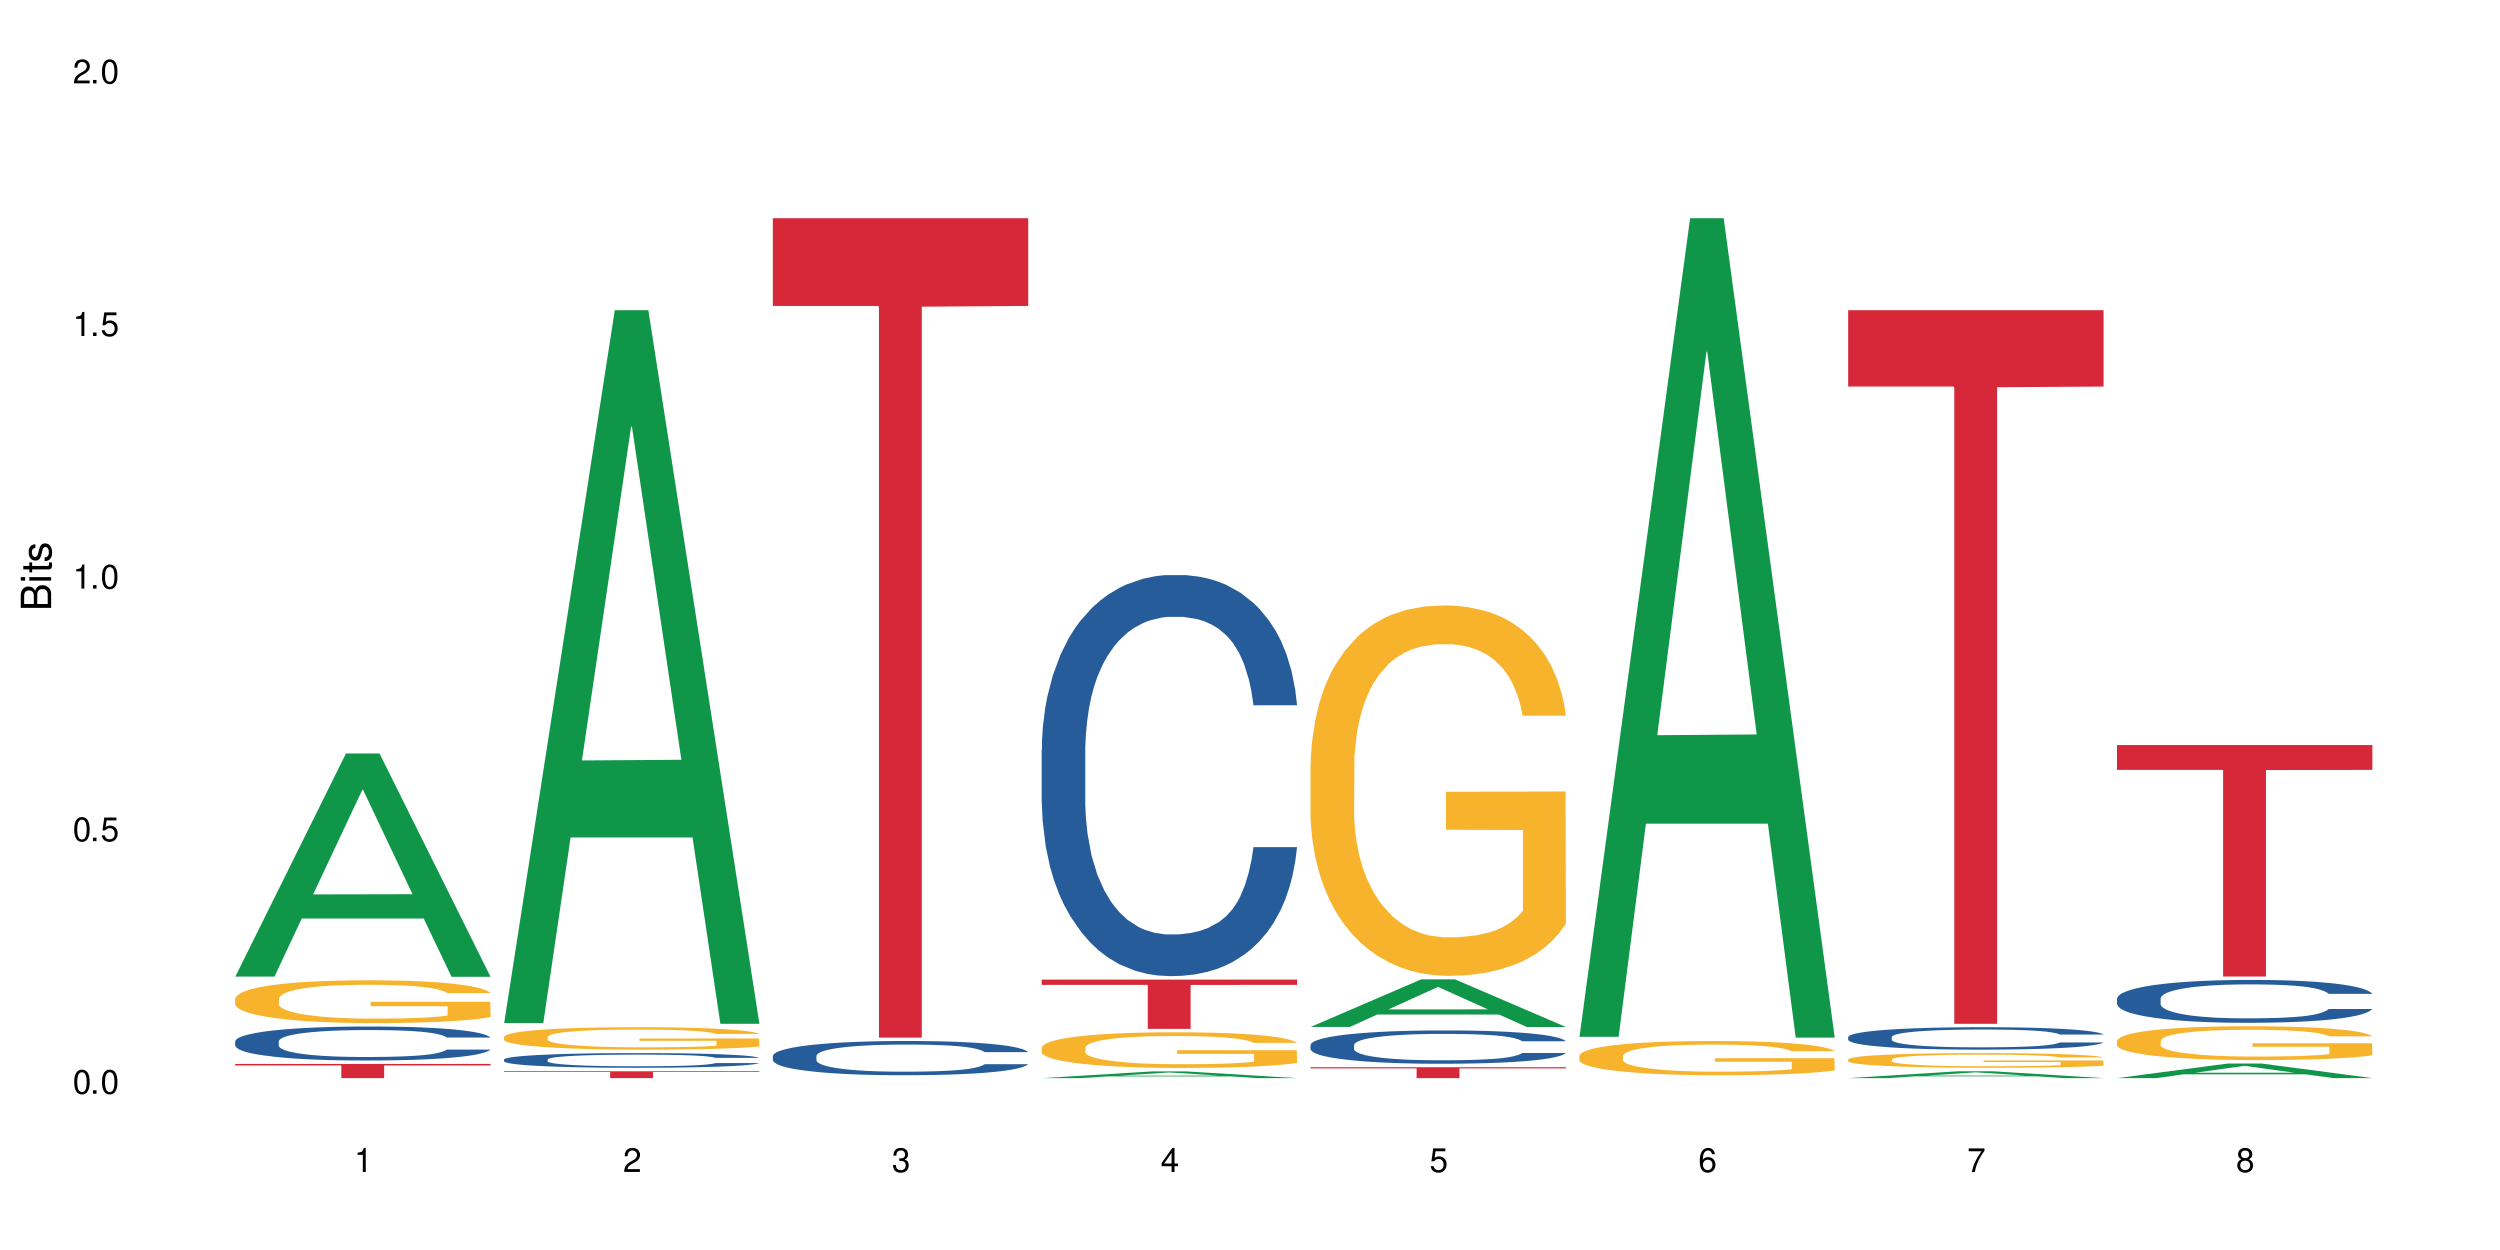
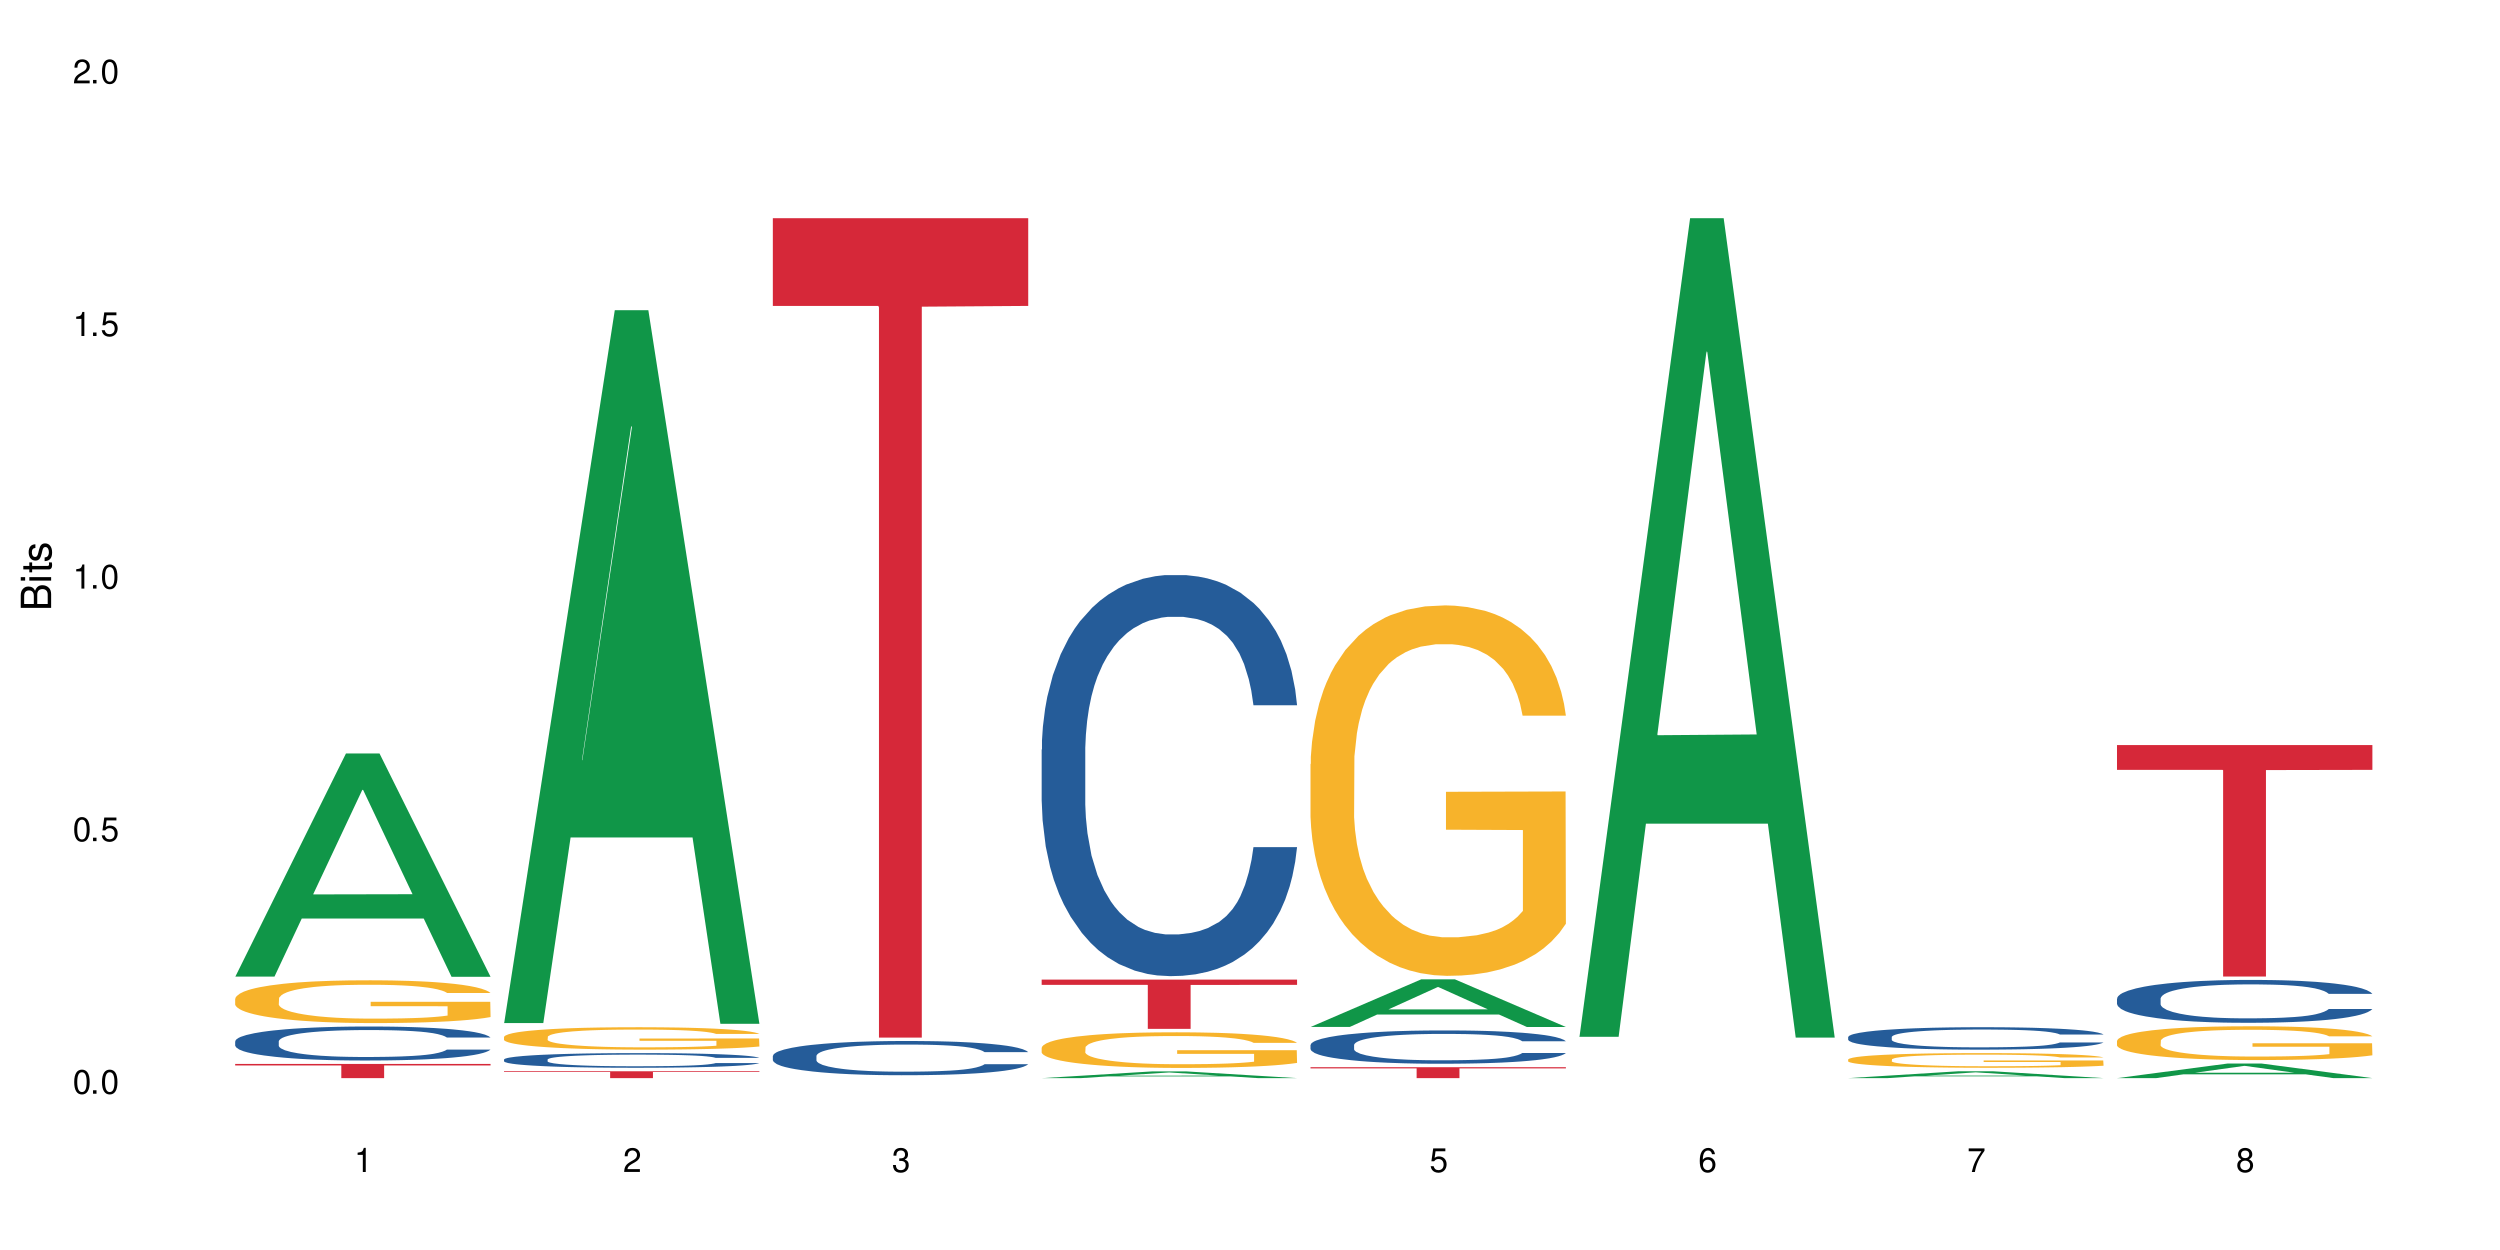
<svg xmlns="http://www.w3.org/2000/svg" xmlns:xlink="http://www.w3.org/1999/xlink" width="720" height="360" viewBox="0 0 720 360">
  <defs>
    <g>
      <g id="glyph-0-0">
</g>
      <g id="glyph-0-1">
        <path d="M 2.641 -6.938 C 2 -6.938 1.422 -6.656 1.078 -6.172 C 0.641 -5.562 0.406 -4.641 0.406 -3.359 C 0.406 -1.016 1.188 0.219 2.641 0.219 C 4.078 0.219 4.859 -1.016 4.859 -3.297 C 4.859 -4.641 4.656 -5.547 4.203 -6.172 C 3.844 -6.656 3.281 -6.938 2.641 -6.938 Z M 2.641 -6.188 C 3.547 -6.188 4 -5.25 4 -3.375 C 4 -1.406 3.562 -0.484 2.625 -0.484 C 1.734 -0.484 1.281 -1.438 1.281 -3.344 C 1.281 -5.25 1.734 -6.188 2.641 -6.188 Z M 2.641 -6.188 " />
      </g>
      <g id="glyph-0-2">
        <path d="M 1.828 -1 L 0.828 -1 L 0.828 0 L 1.828 0 Z M 1.828 -1 " />
      </g>
      <g id="glyph-0-3">
        <path d="M 4.562 -6.797 L 1.062 -6.797 L 0.547 -3.094 L 1.328 -3.094 C 1.719 -3.562 2.047 -3.734 2.578 -3.734 C 3.484 -3.734 4.062 -3.109 4.062 -2.094 C 4.062 -1.125 3.484 -0.531 2.578 -0.531 C 1.828 -0.531 1.375 -0.906 1.188 -1.672 L 0.328 -1.672 C 0.453 -1.109 0.547 -0.844 0.75 -0.594 C 1.125 -0.078 1.828 0.219 2.594 0.219 C 3.969 0.219 4.922 -0.781 4.922 -2.219 C 4.922 -3.562 4.031 -4.484 2.719 -4.484 C 2.25 -4.484 1.859 -4.359 1.469 -4.062 L 1.734 -5.969 L 4.562 -5.969 Z M 4.562 -6.797 " />
      </g>
      <g id="glyph-0-4">
        <path d="M 2.484 -4.938 L 2.484 0 L 3.328 0 L 3.328 -6.938 L 2.766 -6.938 C 2.469 -5.875 2.281 -5.734 0.984 -5.562 L 0.984 -4.938 Z M 2.484 -4.938 " />
      </g>
      <g id="glyph-0-5">
        <path d="M 4.859 -0.828 L 1.281 -0.828 C 1.359 -1.406 1.672 -1.781 2.5 -2.281 L 3.469 -2.828 C 4.406 -3.344 4.906 -4.062 4.906 -4.906 C 4.906 -5.484 4.672 -6.031 4.266 -6.406 C 3.859 -6.766 3.375 -6.938 2.719 -6.938 C 1.859 -6.938 1.219 -6.625 0.844 -6.031 C 0.609 -5.672 0.5 -5.234 0.484 -4.531 L 1.328 -4.531 C 1.359 -5.016 1.406 -5.281 1.531 -5.516 C 1.75 -5.938 2.188 -6.203 2.703 -6.203 C 3.469 -6.203 4.031 -5.641 4.031 -4.891 C 4.031 -4.344 3.719 -3.859 3.125 -3.516 L 2.234 -3 C 0.812 -2.172 0.406 -1.531 0.328 -0.016 L 4.859 -0.016 Z M 4.859 -0.828 " />
      </g>
      <g id="glyph-0-6">
        <path d="M 2.125 -3.188 L 2.578 -3.188 C 3.5 -3.188 3.984 -2.766 3.984 -1.922 C 3.984 -1.062 3.469 -0.531 2.594 -0.531 C 1.656 -0.531 1.203 -1 1.156 -2.016 L 0.312 -2.016 C 0.344 -1.453 0.438 -1.094 0.609 -0.781 C 0.953 -0.109 1.625 0.219 2.547 0.219 C 3.953 0.219 4.859 -0.625 4.859 -1.938 C 4.859 -2.828 4.516 -3.297 3.703 -3.594 C 4.344 -3.844 4.656 -4.328 4.656 -5.031 C 4.656 -6.219 3.875 -6.938 2.578 -6.938 C 1.203 -6.938 0.484 -6.172 0.453 -4.703 L 1.297 -4.703 C 1.312 -5.125 1.344 -5.359 1.453 -5.578 C 1.641 -5.969 2.062 -6.203 2.594 -6.203 C 3.344 -6.203 3.797 -5.75 3.797 -5 C 3.797 -4.516 3.609 -4.219 3.25 -4.047 C 3.016 -3.953 2.703 -3.922 2.125 -3.906 Z M 2.125 -3.188 " />
      </g>
      <g id="glyph-0-7">
-         <path d="M 3.141 -1.672 L 3.141 0 L 3.984 0 L 3.984 -1.672 L 4.984 -1.672 L 4.984 -2.438 L 3.984 -2.438 L 3.984 -6.938 L 3.359 -6.938 L 0.266 -2.578 L 0.266 -1.672 Z M 3.141 -2.438 L 1 -2.438 L 3.141 -5.5 Z M 3.141 -2.438 " />
-       </g>
+         </g>
      <g id="glyph-0-8">
        <path d="M 4.781 -5.125 C 4.609 -6.266 3.891 -6.938 2.844 -6.938 C 2.094 -6.938 1.422 -6.578 1.031 -5.953 C 0.594 -5.266 0.406 -4.422 0.406 -3.172 C 0.406 -2 0.578 -1.25 0.984 -0.641 C 1.359 -0.078 1.953 0.219 2.703 0.219 C 3.984 0.219 4.922 -0.75 4.922 -2.094 C 4.922 -3.375 4.062 -4.281 2.844 -4.281 C 2.172 -4.281 1.641 -4.031 1.281 -3.516 C 1.281 -5.234 1.828 -6.188 2.797 -6.188 C 3.391 -6.188 3.797 -5.797 3.938 -5.125 Z M 2.734 -3.531 C 3.547 -3.531 4.062 -2.953 4.062 -2.031 C 4.062 -1.156 3.484 -0.531 2.703 -0.531 C 1.922 -0.531 1.328 -1.188 1.328 -2.078 C 1.328 -2.938 1.906 -3.531 2.734 -3.531 Z M 2.734 -3.531 " />
      </g>
      <g id="glyph-0-9">
        <path d="M 4.984 -6.797 L 0.438 -6.797 L 0.438 -5.969 L 4.109 -5.969 C 2.5 -3.656 1.828 -2.234 1.328 0 L 2.219 0 C 2.594 -2.172 3.453 -4.047 4.984 -6.094 Z M 4.984 -6.797 " />
      </g>
      <g id="glyph-0-10">
        <path d="M 3.75 -3.656 C 4.469 -4.094 4.688 -4.438 4.688 -5.078 C 4.688 -6.172 3.844 -6.938 2.641 -6.938 C 1.438 -6.938 0.594 -6.172 0.594 -5.094 C 0.594 -4.438 0.812 -4.094 1.516 -3.656 C 0.734 -3.266 0.359 -2.703 0.359 -1.922 C 0.359 -0.656 1.281 0.219 2.641 0.219 C 3.984 0.219 4.922 -0.656 4.922 -1.922 C 4.922 -2.703 4.531 -3.266 3.75 -3.656 Z M 2.641 -6.188 C 3.359 -6.188 3.812 -5.75 3.812 -5.062 C 3.812 -4.406 3.344 -3.984 2.641 -3.984 C 1.922 -3.984 1.453 -4.406 1.453 -5.078 C 1.453 -5.75 1.922 -6.188 2.641 -6.188 Z M 2.641 -3.266 C 3.484 -3.266 4.062 -2.719 4.062 -1.906 C 4.062 -1.078 3.484 -0.531 2.625 -0.531 C 1.797 -0.531 1.219 -1.094 1.219 -1.906 C 1.219 -2.719 1.781 -3.266 2.641 -3.266 Z M 2.641 -3.266 " />
      </g>
      <g id="glyph-1-0">
</g>
      <g id="glyph-1-1">
        <path d="M 0 -0.953 L 0 -4.891 C 0 -5.719 -0.234 -6.344 -0.734 -6.797 C -1.188 -7.234 -1.812 -7.469 -2.5 -7.469 C -3.547 -7.469 -4.188 -7 -4.625 -5.875 C -4.984 -6.688 -5.625 -7.094 -6.531 -7.094 C -7.172 -7.094 -7.734 -6.859 -8.141 -6.391 C -8.562 -5.922 -8.75 -5.344 -8.75 -4.5 L -8.75 -0.953 Z M -4.984 -2.062 L -7.766 -2.062 L -7.766 -4.219 C -7.766 -4.844 -7.688 -5.203 -7.453 -5.5 C -7.219 -5.812 -6.859 -5.969 -6.375 -5.969 C -5.891 -5.969 -5.531 -5.812 -5.297 -5.5 C -5.062 -5.203 -4.984 -4.844 -4.984 -4.219 Z M -0.984 -2.062 L -4 -2.062 L -4 -4.781 C -4 -5.766 -3.438 -6.359 -2.484 -6.359 C -1.547 -6.359 -0.984 -5.766 -0.984 -4.781 Z M -0.984 -2.062 " />
      </g>
      <g id="glyph-1-2">
        <path d="M -6.281 -1.797 L -6.281 -0.797 L 0 -0.797 L 0 -1.797 Z M -8.75 -1.797 L -8.75 -0.797 L -7.484 -0.797 L -7.484 -1.797 Z M -8.75 -1.797 " />
      </g>
      <g id="glyph-1-3">
        <path d="M -6.281 -3.047 L -6.281 -2.016 L -8.016 -2.016 L -8.016 -1.016 L -6.281 -1.016 L -6.281 -0.172 L -5.469 -0.172 L -5.469 -1.016 L -0.719 -1.016 C -0.078 -1.016 0.281 -1.453 0.281 -2.234 C 0.281 -2.5 0.25 -2.719 0.188 -3.047 L -0.641 -3.047 C -0.609 -2.906 -0.594 -2.766 -0.594 -2.562 C -0.594 -2.141 -0.719 -2.016 -1.156 -2.016 L -5.469 -2.016 L -5.469 -3.047 Z M -6.281 -3.047 " />
      </g>
      <g id="glyph-1-4">
        <path d="M -4.531 -5.25 C -5.766 -5.25 -6.469 -4.422 -6.469 -2.969 C -6.469 -1.516 -5.719 -0.562 -4.547 -0.562 C -3.562 -0.562 -3.094 -1.062 -2.734 -2.562 L -2.516 -3.484 C -2.344 -4.188 -2.094 -4.469 -1.641 -4.469 C -1.047 -4.469 -0.641 -3.875 -0.641 -3 C -0.641 -2.453 -0.797 -2 -1.062 -1.75 C -1.25 -1.594 -1.422 -1.531 -1.875 -1.469 L -1.875 -0.406 C -0.422 -0.453 0.281 -1.266 0.281 -2.922 C 0.281 -4.5 -0.5 -5.516 -1.719 -5.516 C -2.656 -5.516 -3.172 -4.984 -3.469 -3.734 L -3.703 -2.766 C -3.891 -1.953 -4.156 -1.609 -4.594 -1.609 C -5.188 -1.609 -5.547 -2.125 -5.547 -2.938 C -5.547 -3.75 -5.203 -4.172 -4.531 -4.203 Z M -4.531 -5.25 " />
      </g>
    </g>
  </defs>
  <rect x="-72" y="-36" width="864" height="432" fill="rgb(100%, 100%, 100%)" fill-opacity="1" />
  <path fill-rule="nonzero" fill="rgb(6.275%, 58.824%, 28.235%)" fill-opacity="1" d="M 67.73 281.27 L 67.809 281.207 L 99.637 217 L 109.301 217 L 141.281 281.328 L 130.047 281.328 L 122.031 264.535 L 86.906 264.535 L 79.047 281.27 L 67.73 281.27 L 90.285 257.59 L 118.809 257.531 L 104.586 227.512 L 104.43 227.449 L 104.27 227.633 L 90.207 257.531 L 90.285 257.59 Z M 67.73 281.27 " />
  <path fill-rule="nonzero" fill="rgb(14.51%, 36.078%, 60%)" fill-opacity="1" d="M 67.73 299.898 L 67.82 299.891 L 67.82 299.676 L 68.09 299.336 L 68.719 298.906 L 69.344 298.609 L 70.961 298.082 L 73.203 297.574 L 75.535 297.18 L 77.238 296.949 L 78.766 296.77 L 82.262 296.438 L 84.504 296.266 L 86.926 296.117 L 89.887 295.965 L 92.039 295.875 L 96.883 295.73 L 100.469 295.668 L 103.25 295.641 L 109.262 295.641 L 112.848 295.676 L 115.449 295.723 L 118.32 295.793 L 120.742 295.875 L 124.957 296.07 L 128.727 296.32 L 130.43 296.465 L 133.121 296.742 L 135.184 297.012 L 136.617 297.242 L 138.234 297.574 L 139.668 297.977 L 140.746 298.434 L 141.281 298.816 L 128.727 298.816 L 128.098 298.461 L 127.379 298.184 L 126.035 297.816 L 124.688 297.555 L 122.805 297.297 L 121.102 297.125 L 118.77 296.957 L 116.707 296.848 L 114.555 296.77 L 112.488 296.715 L 108.543 296.66 L 103.969 296.66 L 102.266 296.68 L 98.766 296.75 L 96.883 296.812 L 94.191 296.938 L 92.309 297.055 L 90.066 297.234 L 88.539 297.387 L 86.656 297.617 L 85.312 297.824 L 83.785 298.121 L 82.891 298.344 L 82.082 298.594 L 81.363 298.887 L 80.828 299.203 L 80.469 299.531 L 80.289 299.855 L 80.289 301.242 L 80.469 301.562 L 80.918 301.938 L 82.082 302.484 L 83.785 302.961 L 85.762 303.336 L 87.645 303.602 L 88.719 303.727 L 90.156 303.871 L 92.398 304.051 L 95.629 304.23 L 97.512 304.301 L 100.383 304.371 L 103.34 304.41 L 107.289 304.41 L 110.785 304.371 L 113.117 304.328 L 115.539 304.258 L 118.859 304.105 L 120.922 303.961 L 122.715 303.789 L 124.062 303.621 L 124.957 303.477 L 126.305 303.199 L 127.379 302.895 L 128.188 302.582 L 128.727 302.277 L 141.281 302.277 L 140.746 302.637 L 139.938 302.984 L 139.129 303.246 L 137.875 303.559 L 136.441 303.836 L 134.375 304.148 L 132.672 304.355 L 130.43 304.578 L 128.367 304.75 L 126.125 304.898 L 122.805 305.078 L 120.652 305.168 L 118.32 305.25 L 115.539 305.32 L 112.043 305.383 L 108.273 305.418 L 104.777 305.43 L 101.008 305.41 L 98.227 305.375 L 94.551 305.293 L 89.977 305.133 L 86.656 304.965 L 84.055 304.793 L 81.812 304.613 L 79.301 304.371 L 76.074 303.98 L 74.098 303.676 L 72.754 303.426 L 71.23 303.074 L 70.152 302.762 L 68.898 302.262 L 68 301.625 L 67.73 301.133 Z M 67.73 299.898 " />
  <path fill-rule="nonzero" fill="rgb(96.863%, 70.196%, 16.863%)" fill-opacity="1" d="M 67.73 287.602 L 67.82 287.59 L 67.82 287.363 L 68.18 286.859 L 69.078 286.16 L 70.242 285.586 L 71.5 285.137 L 72.305 284.898 L 73.652 284.562 L 74.816 284.316 L 77.777 283.809 L 81.543 283.336 L 83.609 283.133 L 85.941 282.941 L 89.258 282.727 L 90.785 282.648 L 95.449 282.469 L 100.738 282.355 L 106.57 282.324 L 109.262 282.336 L 112.938 282.379 L 117.961 282.504 L 120.832 282.617 L 123.074 282.727 L 125.406 282.875 L 128.277 283.102 L 130.969 283.371 L 133.121 283.641 L 135.273 283.977 L 137.066 284.336 L 138.594 284.73 L 139.938 285.203 L 140.746 285.598 L 141.281 285.992 L 128.816 285.992 L 128.098 285.598 L 127.289 285.293 L 125.945 284.922 L 124.598 284.652 L 123.254 284.438 L 120.742 284.145 L 118.59 283.965 L 115.898 283.809 L 113.297 283.707 L 110.336 283.641 L 108.543 283.617 L 103.789 283.617 L 99.484 283.695 L 96.973 283.785 L 95.18 283.875 L 92.668 284.047 L 91.141 284.18 L 90.246 284.27 L 87.555 284.617 L 85.762 284.934 L 84.773 285.148 L 83.52 285.484 L 82.621 285.789 L 81.633 286.238 L 81.098 286.578 L 80.379 287.344 L 80.289 289.367 L 80.559 289.797 L 81.098 290.258 L 81.812 290.664 L 82.891 291.09 L 83.965 291.418 L 85.852 291.855 L 87.465 292.148 L 88.719 292.34 L 91.141 292.645 L 92.129 292.746 L 94.461 292.945 L 96.883 293.105 L 99.844 293.238 L 102.086 293.309 L 105.672 293.363 L 110.246 293.363 L 115.629 293.297 L 119.039 293.207 L 121.371 293.117 L 122.895 293.039 L 124.777 292.914 L 126.125 292.801 L 127.379 292.676 L 128.906 292.484 L 128.906 289.797 L 106.75 289.785 L 106.75 288.523 L 141.195 288.512 L 141.281 292.914 L 139.398 293.219 L 137.066 293.512 L 134.824 293.734 L 132.492 293.926 L 129.176 294.141 L 126.484 294.273 L 122.355 294.434 L 118.59 294.535 L 114.645 294.602 L 111.145 294.637 L 107.02 294.648 L 103.34 294.625 L 99.395 294.559 L 96.254 294.465 L 93.383 294.355 L 90.516 294.207 L 86.926 293.973 L 84.594 293.781 L 82.172 293.543 L 79.75 293.262 L 77.598 292.957 L 76.164 292.723 L 74.727 292.453 L 73.203 292.113 L 71.766 291.73 L 70.691 291.383 L 69.703 290.988 L 68.988 290.617 L 68.27 290.109 L 67.91 289.707 L 67.73 289.355 Z M 67.73 287.602 " />
  <path fill-rule="nonzero" fill="rgb(83.922%, 15.686%, 22.353%)" fill-opacity="1" d="M 67.73 306.422 L 141.281 306.422 L 141.281 306.859 L 110.629 306.863 L 110.629 310.5 L 98.297 310.5 L 98.297 306.867 L 98.117 306.859 L 67.73 306.859 Z M 67.73 306.422 " />
-   <path fill-rule="nonzero" fill="rgb(6.275%, 58.824%, 28.235%)" fill-opacity="1" d="M 145.156 294.652 L 145.234 294.461 L 177.059 89.332 L 186.723 89.332 L 218.707 294.848 L 207.469 294.848 L 199.453 241.199 L 164.328 241.199 L 156.469 294.652 L 145.156 294.652 L 167.707 219.008 L 196.23 218.816 L 182.008 122.91 L 181.852 122.715 L 181.695 123.293 L 167.629 218.816 L 167.707 219.008 Z M 145.156 294.652 " />
+   <path fill-rule="nonzero" fill="rgb(6.275%, 58.824%, 28.235%)" fill-opacity="1" d="M 145.156 294.652 L 145.234 294.461 L 177.059 89.332 L 186.723 89.332 L 218.707 294.848 L 207.469 294.848 L 199.453 241.199 L 164.328 241.199 L 156.469 294.652 L 145.156 294.652 L 167.707 219.008 L 182.008 122.91 L 181.852 122.715 L 181.695 123.293 L 167.629 218.816 L 167.707 219.008 Z M 145.156 294.652 " />
  <path fill-rule="nonzero" fill="rgb(14.51%, 36.078%, 60%)" fill-opacity="1" d="M 145.156 305.133 L 145.242 305.129 L 145.242 305.035 L 145.512 304.891 L 146.141 304.703 L 146.77 304.578 L 148.383 304.352 L 150.625 304.129 L 152.957 303.961 L 154.664 303.859 L 156.188 303.781 L 159.684 303.641 L 161.93 303.566 L 164.352 303.5 L 167.309 303.434 L 169.461 303.395 L 174.305 303.336 L 177.895 303.309 L 180.676 303.297 L 186.684 303.297 L 190.273 303.312 L 192.875 303.332 L 195.742 303.359 L 198.164 303.395 L 202.383 303.48 L 206.148 303.59 L 207.852 303.652 L 210.543 303.77 L 212.605 303.887 L 214.043 303.988 L 215.656 304.129 L 217.094 304.305 L 218.168 304.5 L 218.707 304.668 L 206.148 304.668 L 205.52 304.512 L 204.805 304.391 L 203.457 304.234 L 202.113 304.121 L 200.23 304.012 L 198.523 303.938 L 196.191 303.863 L 194.129 303.816 L 191.977 303.781 L 189.914 303.758 L 185.969 303.734 L 181.391 303.734 L 179.688 303.742 L 176.191 303.773 L 174.305 303.801 L 171.613 303.855 L 169.73 303.906 L 167.488 303.984 L 165.965 304.047 L 164.082 304.148 L 162.734 304.238 L 161.211 304.363 L 160.312 304.461 L 159.508 304.57 L 158.789 304.695 L 158.25 304.832 L 157.891 304.977 L 157.711 305.113 L 157.711 305.711 L 157.891 305.852 L 158.34 306.016 L 159.508 306.25 L 161.211 306.453 L 163.184 306.617 L 165.066 306.73 L 166.145 306.785 L 167.578 306.848 L 169.82 306.926 L 173.051 307.004 L 174.934 307.031 L 177.805 307.062 L 180.766 307.078 L 184.711 307.078 L 188.211 307.062 L 190.543 307.043 L 192.965 307.016 L 196.281 306.949 L 198.344 306.887 L 200.141 306.812 L 201.484 306.738 L 202.383 306.68 L 203.727 306.559 L 204.805 306.426 L 205.609 306.293 L 206.148 306.16 L 218.707 306.16 L 218.168 306.316 L 217.359 306.465 L 216.555 306.578 L 215.297 306.711 L 213.863 306.832 L 211.801 306.969 L 210.094 307.055 L 207.852 307.152 L 205.789 307.227 L 203.547 307.293 L 200.23 307.367 L 198.074 307.406 L 195.742 307.441 L 192.965 307.473 L 189.465 307.5 L 185.699 307.516 L 182.199 307.52 L 178.434 307.512 L 175.652 307.496 L 171.973 307.461 L 167.398 307.391 L 164.082 307.32 L 161.48 307.246 L 159.238 307.168 L 156.727 307.062 L 153.496 306.895 L 151.523 306.762 L 150.176 306.656 L 148.652 306.504 L 147.574 306.367 L 146.32 306.152 L 145.422 305.879 L 145.156 305.668 Z M 145.156 305.133 " />
  <path fill-rule="nonzero" fill="rgb(96.863%, 70.196%, 16.863%)" fill-opacity="1" d="M 145.156 298.609 L 145.242 298.602 L 145.242 298.484 L 145.602 298.219 L 146.5 297.852 L 147.664 297.551 L 148.922 297.316 L 149.73 297.191 L 151.074 297.016 L 152.242 296.883 L 155.199 296.621 L 158.969 296.371 L 161.031 296.266 L 163.363 296.164 L 166.684 296.055 L 168.207 296.012 L 172.871 295.918 L 178.164 295.859 L 183.992 295.84 L 186.684 295.848 L 190.363 295.871 L 195.387 295.934 L 198.254 295.992 L 200.496 296.055 L 202.828 296.129 L 205.699 296.246 L 208.391 296.391 L 210.543 296.531 L 212.695 296.707 L 214.492 296.898 L 216.016 297.102 L 217.359 297.352 L 218.168 297.559 L 218.707 297.766 L 206.238 297.766 L 205.52 297.559 L 204.715 297.398 L 203.367 297.203 L 202.023 297.062 L 200.676 296.949 L 198.164 296.797 L 196.012 296.703 L 193.32 296.621 L 190.723 296.566 L 187.762 296.531 L 185.969 296.52 L 181.211 296.52 L 176.906 296.559 L 174.395 296.605 L 172.602 296.656 L 170.09 296.742 L 168.566 296.812 L 167.668 296.859 L 164.977 297.043 L 163.184 297.211 L 162.195 297.32 L 160.941 297.5 L 160.043 297.656 L 159.059 297.895 L 158.52 298.07 L 157.801 298.473 L 157.711 299.535 L 157.98 299.758 L 158.52 300 L 159.238 300.211 L 160.312 300.438 L 161.391 300.609 L 163.273 300.836 L 164.887 300.992 L 166.145 301.09 L 168.566 301.25 L 169.551 301.305 L 171.883 301.41 L 174.305 301.492 L 177.266 301.562 L 179.508 301.598 L 183.098 301.629 L 187.672 301.629 L 193.055 301.594 L 196.461 301.547 L 198.793 301.5 L 200.32 301.457 L 202.203 301.391 L 203.547 301.332 L 204.805 301.27 L 206.328 301.168 L 206.328 299.758 L 184.172 299.754 L 184.172 299.09 L 218.617 299.086 L 218.707 301.391 L 216.824 301.551 L 214.492 301.703 L 212.25 301.824 L 209.918 301.922 L 206.598 302.035 L 203.906 302.105 L 199.781 302.188 L 196.012 302.242 L 192.066 302.277 L 188.566 302.297 L 184.441 302.301 L 180.766 302.289 L 176.816 302.254 L 173.68 302.207 L 170.809 302.148 L 167.938 302.07 L 164.352 301.945 L 162.016 301.848 L 159.594 301.723 L 157.172 301.574 L 155.02 301.414 L 153.586 301.293 L 152.152 301.152 L 150.625 300.973 L 149.191 300.773 L 148.113 300.59 L 147.129 300.383 L 146.41 300.188 L 145.691 299.922 L 145.332 299.711 L 145.156 299.527 Z M 145.156 298.609 " />
  <path fill-rule="nonzero" fill="rgb(83.922%, 15.686%, 22.353%)" fill-opacity="1" d="M 145.156 308.516 L 218.707 308.516 L 218.707 308.727 L 188.051 308.73 L 188.051 310.5 L 175.719 310.5 L 175.719 308.73 L 175.539 308.727 L 145.156 308.727 Z M 145.156 308.516 " />
  <path fill-rule="nonzero" fill="rgb(14.51%, 36.078%, 60%)" fill-opacity="1" d="M 222.578 304.102 L 222.668 304.094 L 222.668 303.875 L 222.938 303.535 L 223.562 303.102 L 224.191 302.805 L 225.809 302.273 L 228.051 301.762 L 230.383 301.363 L 232.086 301.129 L 233.609 300.949 L 237.109 300.617 L 239.352 300.445 L 241.773 300.293 L 244.734 300.141 L 246.887 300.047 L 251.73 299.906 L 255.316 299.84 L 258.098 299.816 L 264.109 299.816 L 267.695 299.852 L 270.297 299.895 L 273.168 299.969 L 275.59 300.047 L 279.805 300.246 L 283.57 300.5 L 285.277 300.645 L 287.969 300.922 L 290.031 301.191 L 291.465 301.426 L 293.082 301.762 L 294.516 302.164 L 295.59 302.625 L 296.129 303.012 L 283.57 303.012 L 282.945 302.652 L 282.227 302.371 L 280.883 302.004 L 279.535 301.742 L 277.652 301.48 L 275.949 301.309 L 273.617 301.137 L 271.551 301.031 L 269.398 300.949 L 267.336 300.895 L 263.391 300.84 L 258.816 300.84 L 257.109 300.859 L 253.613 300.93 L 251.73 300.996 L 249.039 301.121 L 247.156 301.238 L 244.914 301.418 L 243.387 301.57 L 241.504 301.805 L 240.16 302.012 L 238.633 302.309 L 237.738 302.535 L 236.93 302.785 L 236.211 303.082 L 235.672 303.398 L 235.316 303.73 L 235.137 304.055 L 235.137 305.453 L 235.316 305.777 L 235.762 306.156 L 236.93 306.703 L 238.633 307.18 L 240.605 307.559 L 242.492 307.828 L 243.566 307.957 L 245.004 308.102 L 247.246 308.281 L 250.473 308.461 L 252.355 308.531 L 255.227 308.605 L 258.188 308.641 L 262.133 308.641 L 265.633 308.605 L 267.965 308.559 L 270.387 308.488 L 273.707 308.336 L 275.77 308.191 L 277.562 308.02 L 278.906 307.848 L 279.805 307.703 L 281.148 307.426 L 282.227 307.117 L 283.035 306.805 L 283.57 306.496 L 296.129 306.496 L 295.59 306.855 L 294.785 307.207 L 293.977 307.469 L 292.723 307.785 L 291.285 308.062 L 289.223 308.379 L 287.52 308.586 L 285.277 308.812 L 283.215 308.984 L 280.973 309.137 L 277.652 309.316 L 275.5 309.406 L 273.168 309.488 L 270.387 309.559 L 266.887 309.621 L 263.121 309.66 L 259.621 309.668 L 255.855 309.648 L 253.074 309.613 L 249.398 309.531 L 244.824 309.371 L 241.504 309.199 L 238.902 309.027 L 236.66 308.848 L 234.148 308.605 L 230.918 308.207 L 228.945 307.902 L 227.602 307.648 L 226.074 307.297 L 225 306.984 L 223.742 306.48 L 222.848 305.84 L 222.578 305.344 Z M 222.578 304.102 " />
  <path fill-rule="nonzero" fill="rgb(83.922%, 15.686%, 22.353%)" fill-opacity="1" d="M 222.578 62.844 L 296.129 62.844 L 296.129 88.102 L 265.477 88.324 L 265.477 298.82 L 253.141 298.82 L 253.141 88.547 L 252.965 88.102 L 222.578 88.102 Z M 222.578 62.844 " />
  <path fill-rule="nonzero" fill="rgb(6.275%, 58.824%, 28.235%)" fill-opacity="1" d="M 300 310.5 L 300.078 310.5 L 331.906 308.559 L 341.57 308.559 L 373.555 310.5 L 362.316 310.5 L 354.301 309.996 L 319.176 309.996 L 311.316 310.5 L 300 310.5 L 322.555 309.785 L 351.078 309.781 L 336.855 308.875 L 336.699 308.875 L 336.543 308.879 L 322.477 309.781 L 322.555 309.785 Z M 300 310.5 " />
  <path fill-rule="nonzero" fill="rgb(14.51%, 36.078%, 60%)" fill-opacity="1" d="M 300 215.883 L 300.09 215.777 L 300.09 213.242 L 300.359 209.23 L 300.988 204.164 L 301.617 200.68 L 303.23 194.449 L 305.473 188.434 L 307.805 183.789 L 309.508 181.043 L 311.035 178.93 L 314.531 175.023 L 316.773 173.02 L 319.195 171.223 L 322.156 169.43 L 324.309 168.371 L 329.152 166.684 L 332.742 165.945 L 335.52 165.629 L 341.531 165.629 L 345.117 166.051 L 347.719 166.578 L 350.59 167.422 L 353.012 168.371 L 357.227 170.695 L 360.996 173.652 L 362.699 175.34 L 365.391 178.613 L 367.453 181.781 L 368.891 184.527 L 370.504 188.434 L 371.938 193.184 L 373.016 198.57 L 373.555 203.109 L 360.996 203.109 L 360.367 198.887 L 359.648 195.613 L 358.305 191.285 L 356.961 188.223 L 355.074 185.16 L 353.371 183.152 L 351.039 181.148 L 348.977 179.879 L 346.824 178.93 L 344.762 178.297 L 340.812 177.664 L 336.238 177.664 L 334.535 177.875 L 331.035 178.719 L 329.152 179.457 L 326.461 180.938 L 324.578 182.309 L 322.336 184.422 L 320.812 186.215 L 318.926 188.961 L 317.582 191.391 L 316.059 194.875 L 315.16 197.512 L 314.352 200.469 L 313.637 203.953 L 313.098 207.648 L 312.738 211.555 L 312.559 215.355 L 312.559 231.719 L 312.738 235.52 L 313.188 239.957 L 314.352 246.395 L 316.059 251.992 L 318.031 256.426 L 319.914 259.594 L 320.992 261.07 L 322.426 262.762 L 324.668 264.871 L 327.898 266.984 L 329.781 267.828 L 332.652 268.672 L 335.609 269.098 L 339.559 269.098 L 343.055 268.672 L 345.387 268.145 L 347.809 267.301 L 351.129 265.508 L 353.191 263.816 L 354.984 261.812 L 356.332 259.805 L 357.227 258.117 L 358.574 254.844 L 359.648 251.254 L 360.457 247.559 L 360.996 243.969 L 373.555 243.969 L 373.016 248.191 L 372.207 252.309 L 371.402 255.371 L 370.145 259.066 L 368.711 262.34 L 366.645 266.035 L 364.941 268.461 L 362.699 271.102 L 360.637 273.109 L 358.395 274.902 L 355.074 277.016 L 352.922 278.07 L 350.59 279.02 L 347.809 279.863 L 344.312 280.605 L 340.543 281.027 L 337.047 281.133 L 333.277 280.922 L 330.5 280.5 L 326.82 279.547 L 322.246 277.648 L 318.926 275.641 L 316.324 273.637 L 314.082 271.523 L 311.57 268.672 L 308.344 264.027 L 306.371 260.438 L 305.023 257.48 L 303.5 253.363 L 302.422 249.668 L 301.168 243.758 L 300.27 236.262 L 300 230.453 Z M 300 215.883 " />
  <path fill-rule="nonzero" fill="rgb(96.863%, 70.196%, 16.863%)" fill-opacity="1" d="M 300 301.695 L 300.09 301.688 L 300.09 301.5 L 300.449 301.078 L 301.348 300.496 L 302.512 300.02 L 303.77 299.645 L 304.574 299.449 L 305.922 299.168 L 307.086 298.961 L 310.047 298.539 L 313.816 298.145 L 315.879 297.977 L 318.211 297.816 L 321.527 297.637 L 323.055 297.574 L 327.719 297.422 L 333.012 297.328 L 338.84 297.301 L 341.531 297.309 L 345.207 297.348 L 350.23 297.449 L 353.102 297.543 L 355.344 297.637 L 357.676 297.762 L 360.547 297.949 L 363.238 298.172 L 365.391 298.398 L 367.543 298.68 L 369.336 298.98 L 370.863 299.309 L 372.207 299.699 L 373.016 300.027 L 373.555 300.355 L 361.086 300.355 L 360.367 300.027 L 359.559 299.777 L 358.215 299.465 L 356.871 299.242 L 355.523 299.062 L 353.012 298.82 L 350.859 298.668 L 348.168 298.539 L 345.566 298.453 L 342.609 298.398 L 340.812 298.379 L 336.059 298.379 L 331.754 298.445 L 329.242 298.52 L 327.449 298.594 L 324.938 298.734 L 323.414 298.848 L 322.516 298.922 L 319.824 299.215 L 318.031 299.477 L 317.043 299.652 L 315.789 299.934 L 314.891 300.188 L 313.902 300.562 L 313.367 300.844 L 312.648 301.48 L 312.559 303.168 L 312.828 303.523 L 313.367 303.91 L 314.082 304.246 L 315.16 304.602 L 316.234 304.875 L 318.121 305.238 L 319.734 305.484 L 320.992 305.645 L 323.414 305.895 L 324.398 305.98 L 326.73 306.148 L 329.152 306.281 L 332.113 306.395 L 334.355 306.449 L 337.941 306.496 L 342.52 306.496 L 347.898 306.441 L 351.309 306.363 L 353.641 306.289 L 355.164 306.223 L 357.047 306.121 L 358.395 306.027 L 359.648 305.926 L 361.176 305.766 L 361.176 303.523 L 339.02 303.516 L 339.02 302.465 L 373.465 302.457 L 373.555 306.121 L 371.668 306.375 L 369.336 306.617 L 367.094 306.805 L 364.762 306.965 L 361.445 307.145 L 358.754 307.254 L 354.629 307.387 L 350.859 307.473 L 346.914 307.527 L 343.414 307.555 L 339.289 307.566 L 335.609 307.547 L 331.664 307.488 L 328.523 307.414 L 325.656 307.32 L 322.785 307.199 L 319.195 307.004 L 316.863 306.844 L 314.441 306.645 L 312.02 306.41 L 309.867 306.16 L 308.434 305.961 L 306.996 305.738 L 305.473 305.457 L 304.039 305.137 L 302.961 304.848 L 301.973 304.52 L 301.258 304.211 L 300.539 303.789 L 300.18 303.449 L 300 303.16 Z M 300 301.695 " />
  <path fill-rule="nonzero" fill="rgb(83.922%, 15.686%, 22.353%)" fill-opacity="1" d="M 300 282.125 L 373.555 282.125 L 373.555 283.645 L 342.898 283.656 L 342.898 296.305 L 330.566 296.305 L 330.566 283.672 L 330.387 283.645 L 300 283.645 Z M 300 282.125 " />
  <path fill-rule="nonzero" fill="rgb(6.275%, 58.824%, 28.235%)" fill-opacity="1" d="M 377.426 295.762 L 377.504 295.75 L 409.328 282.043 L 418.992 282.043 L 450.977 295.773 L 439.738 295.773 L 431.723 292.191 L 396.598 292.191 L 388.738 295.762 L 377.426 295.762 L 399.977 290.707 L 428.504 290.695 L 414.277 284.285 L 414.121 284.273 L 413.965 284.312 L 399.898 290.695 L 399.977 290.707 Z M 377.426 295.762 " />
  <path fill-rule="nonzero" fill="rgb(14.51%, 36.078%, 60%)" fill-opacity="1" d="M 377.426 300.941 L 377.516 300.934 L 377.516 300.723 L 377.781 300.391 L 378.41 299.969 L 379.039 299.68 L 380.652 299.164 L 382.895 298.664 L 385.227 298.277 L 386.934 298.051 L 388.457 297.875 L 391.957 297.551 L 394.199 297.383 L 396.621 297.234 L 399.578 297.086 L 401.734 296.996 L 406.574 296.855 L 410.164 296.797 L 412.945 296.77 L 418.953 296.77 L 422.543 296.805 L 425.145 296.848 L 428.016 296.918 L 430.438 296.996 L 434.652 297.191 L 438.418 297.434 L 440.125 297.574 L 442.812 297.848 L 444.879 298.109 L 446.312 298.34 L 447.926 298.664 L 449.363 299.059 L 450.438 299.504 L 450.977 299.883 L 438.418 299.883 L 437.789 299.531 L 437.074 299.258 L 435.727 298.898 L 434.383 298.645 L 432.5 298.391 L 430.793 298.223 L 428.461 298.059 L 426.398 297.953 L 424.246 297.875 L 422.184 297.82 L 418.238 297.77 L 413.664 297.77 L 411.957 297.785 L 408.461 297.855 L 406.574 297.918 L 403.887 298.039 L 402 298.152 L 399.758 298.328 L 398.234 298.477 L 396.352 298.707 L 395.004 298.906 L 393.48 299.199 L 392.582 299.418 L 391.777 299.66 L 391.059 299.953 L 390.52 300.258 L 390.16 300.582 L 389.98 300.898 L 389.98 302.258 L 390.16 302.574 L 390.609 302.941 L 391.777 303.477 L 393.48 303.941 L 395.453 304.309 L 397.336 304.57 L 398.414 304.695 L 399.848 304.836 L 402.09 305.008 L 405.32 305.184 L 407.203 305.254 L 410.074 305.324 L 413.035 305.359 L 416.98 305.359 L 420.48 305.324 L 422.812 305.281 L 425.234 305.211 L 428.551 305.062 L 430.613 304.922 L 432.41 304.754 L 433.754 304.59 L 434.652 304.449 L 435.996 304.176 L 437.074 303.879 L 437.879 303.57 L 438.418 303.273 L 450.977 303.273 L 450.438 303.625 L 449.633 303.965 L 448.824 304.219 L 447.566 304.527 L 446.133 304.801 L 444.07 305.105 L 442.367 305.309 L 440.125 305.527 L 438.059 305.695 L 435.816 305.844 L 432.5 306.02 L 430.348 306.105 L 428.016 306.184 L 425.234 306.254 L 421.734 306.316 L 417.969 306.352 L 414.469 306.359 L 410.703 306.344 L 407.922 306.309 L 404.242 306.227 L 399.668 306.07 L 396.352 305.902 L 393.75 305.738 L 391.508 305.562 L 388.996 305.324 L 385.766 304.938 L 383.793 304.641 L 382.449 304.395 L 380.922 304.055 L 379.848 303.746 L 378.59 303.258 L 377.695 302.633 L 377.426 302.152 Z M 377.426 300.941 " />
  <path fill-rule="nonzero" fill="rgb(96.863%, 70.196%, 16.863%)" fill-opacity="1" d="M 377.426 220.047 L 377.516 219.949 L 377.516 218 L 377.871 213.617 L 378.77 207.574 L 379.938 202.605 L 381.191 198.707 L 382 196.66 L 383.344 193.738 L 384.512 191.594 L 387.469 187.211 L 391.238 183.117 L 393.301 181.363 L 395.633 179.707 L 398.953 177.855 L 400.477 177.172 L 405.141 175.613 L 410.434 174.641 L 416.262 174.348 L 418.953 174.445 L 422.633 174.836 L 427.656 175.906 L 430.527 176.883 L 432.77 177.855 L 435.102 179.121 L 437.969 181.07 L 440.66 183.41 L 442.812 185.75 L 444.969 188.672 L 446.762 191.789 L 448.285 195.199 L 449.633 199.293 L 450.438 202.703 L 450.977 206.113 L 438.508 206.113 L 437.789 202.703 L 436.984 200.074 L 435.637 196.855 L 434.293 194.52 L 432.949 192.668 L 430.438 190.133 L 428.281 188.574 L 425.594 187.211 L 422.992 186.332 L 420.031 185.75 L 418.238 185.555 L 413.484 185.555 L 409.176 186.234 L 406.664 187.016 L 404.871 187.793 L 402.359 189.258 L 400.836 190.426 L 399.938 191.207 L 397.246 194.227 L 395.453 196.953 L 394.469 198.805 L 393.211 201.73 L 392.312 204.359 L 391.328 208.258 L 390.789 211.18 L 390.07 217.809 L 389.98 235.348 L 390.25 239.051 L 390.789 243.043 L 391.508 246.551 L 392.582 250.254 L 393.66 253.082 L 395.543 256.883 L 397.156 259.414 L 398.414 261.07 L 400.836 263.703 L 401.82 264.578 L 404.156 266.332 L 406.574 267.699 L 409.535 268.867 L 411.777 269.453 L 415.367 269.938 L 419.941 269.938 L 425.324 269.355 L 428.73 268.574 L 431.062 267.793 L 432.59 267.113 L 434.473 266.039 L 435.816 265.066 L 437.074 263.996 L 438.598 262.34 L 438.598 239.051 L 416.441 238.953 L 416.441 228.039 L 450.887 227.941 L 450.977 266.039 L 449.094 268.672 L 446.762 271.207 L 444.52 273.152 L 442.188 274.812 L 438.867 276.66 L 436.176 277.832 L 432.051 279.195 L 428.281 280.074 L 424.336 280.656 L 420.84 280.949 L 416.711 281.047 L 413.035 280.852 L 409.086 280.266 L 405.949 279.488 L 403.078 278.512 L 400.207 277.246 L 396.621 275.199 L 394.289 273.543 L 391.867 271.496 L 389.445 269.062 L 387.293 266.43 L 385.855 264.383 L 384.422 262.047 L 382.895 259.121 L 381.461 255.809 L 380.383 252.789 L 379.398 249.379 L 378.68 246.164 L 377.961 241.777 L 377.605 238.27 L 377.426 235.25 Z M 377.426 220.047 " />
  <path fill-rule="nonzero" fill="rgb(83.922%, 15.686%, 22.353%)" fill-opacity="1" d="M 377.426 307.355 L 450.977 307.355 L 450.977 307.691 L 420.324 307.695 L 420.324 310.5 L 407.988 310.5 L 407.988 307.695 L 407.809 307.691 L 377.426 307.691 Z M 377.426 307.355 " />
  <path fill-rule="nonzero" fill="rgb(6.275%, 58.824%, 28.235%)" fill-opacity="1" d="M 454.848 298.598 L 454.926 298.375 L 486.75 62.844 L 496.418 62.844 L 528.398 298.82 L 517.164 298.82 L 509.148 237.223 L 474.023 237.223 L 466.164 298.598 L 454.848 298.598 L 477.402 211.742 L 505.926 211.52 L 491.703 101.398 L 491.547 101.176 L 491.387 101.84 L 477.32 211.52 L 477.402 211.742 Z M 454.848 298.598 " />
-   <path fill-rule="nonzero" fill="rgb(96.863%, 70.196%, 16.863%)" fill-opacity="1" d="M 454.848 304.035 L 454.938 304.027 L 454.938 303.844 L 455.297 303.441 L 456.191 302.883 L 457.359 302.426 L 458.613 302.062 L 459.422 301.875 L 460.77 301.605 L 461.934 301.406 L 464.895 301.004 L 468.66 300.625 L 470.723 300.461 L 473.055 300.309 L 476.375 300.137 L 477.898 300.074 L 482.562 299.93 L 487.855 299.84 L 493.688 299.816 L 496.379 299.824 L 500.055 299.859 L 505.078 299.957 L 507.949 300.047 L 510.191 300.137 L 512.523 300.254 L 515.395 300.434 L 518.086 300.652 L 520.238 300.867 L 522.391 301.137 L 524.184 301.426 L 525.711 301.738 L 527.055 302.117 L 527.863 302.434 L 528.398 302.746 L 515.934 302.746 L 515.215 302.434 L 514.406 302.191 L 513.062 301.895 L 511.715 301.676 L 510.371 301.508 L 507.859 301.273 L 505.707 301.129 L 503.016 301.004 L 500.414 300.922 L 497.453 300.867 L 495.66 300.848 L 490.906 300.848 L 486.602 300.914 L 484.09 300.984 L 482.297 301.055 L 479.785 301.191 L 478.258 301.301 L 477.363 301.371 L 474.672 301.648 L 472.879 301.902 L 471.891 302.074 L 470.633 302.344 L 469.738 302.586 L 468.75 302.945 L 468.211 303.215 L 467.496 303.828 L 467.406 305.449 L 467.676 305.789 L 468.211 306.156 L 468.93 306.48 L 470.008 306.824 L 471.082 307.086 L 472.965 307.438 L 474.582 307.668 L 475.836 307.824 L 478.258 308.066 L 479.246 308.148 L 481.578 308.309 L 484 308.434 L 486.961 308.543 L 489.203 308.598 L 492.789 308.641 L 497.363 308.641 L 502.746 308.586 L 506.156 308.516 L 508.488 308.445 L 510.012 308.379 L 511.895 308.281 L 513.242 308.191 L 514.496 308.094 L 516.023 307.941 L 516.023 305.789 L 493.867 305.781 L 493.867 304.773 L 528.309 304.762 L 528.398 308.281 L 526.516 308.523 L 524.184 308.758 L 521.941 308.938 L 519.609 309.09 L 516.289 309.262 L 513.602 309.371 L 509.473 309.496 L 505.707 309.578 L 501.758 309.633 L 498.262 309.66 L 494.137 309.668 L 490.457 309.648 L 486.512 309.594 L 483.371 309.523 L 480.5 309.434 L 477.633 309.316 L 474.043 309.129 L 471.711 308.973 L 469.289 308.785 L 466.867 308.562 L 464.715 308.316 L 463.281 308.129 L 461.844 307.914 L 460.32 307.645 L 458.883 307.336 L 457.809 307.059 L 456.82 306.742 L 456.102 306.445 L 455.387 306.043 L 455.027 305.719 L 454.848 305.438 Z M 454.848 304.035 " />
  <path fill-rule="nonzero" fill="rgb(6.275%, 58.824%, 28.235%)" fill-opacity="1" d="M 532.27 310.5 L 532.352 310.496 L 564.176 308.516 L 573.84 308.516 L 605.824 310.5 L 594.586 310.5 L 586.57 309.984 L 551.445 309.984 L 543.586 310.5 L 532.27 310.5 L 554.824 309.77 L 583.348 309.766 L 569.125 308.84 L 568.969 308.836 L 568.812 308.844 L 554.746 309.766 L 554.824 309.77 Z M 532.27 310.5 " />
  <path fill-rule="nonzero" fill="rgb(14.51%, 36.078%, 60%)" fill-opacity="1" d="M 532.27 298.652 L 532.359 298.645 L 532.359 298.504 L 532.629 298.281 L 533.258 297.996 L 533.887 297.801 L 535.5 297.453 L 537.742 297.117 L 540.074 296.855 L 541.777 296.703 L 543.305 296.586 L 546.801 296.367 L 549.043 296.254 L 551.465 296.152 L 554.426 296.055 L 556.578 295.992 L 561.422 295.898 L 565.012 295.859 L 567.793 295.84 L 573.801 295.84 L 577.391 295.863 L 579.992 295.895 L 582.859 295.941 L 585.281 295.992 L 589.5 296.125 L 593.266 296.289 L 594.969 296.383 L 597.66 296.566 L 599.723 296.742 L 601.16 296.898 L 602.773 297.117 L 604.207 297.383 L 605.285 297.684 L 605.824 297.938 L 593.266 297.938 L 592.637 297.699 L 591.922 297.516 L 590.574 297.277 L 589.23 297.105 L 587.344 296.934 L 585.641 296.82 L 583.309 296.707 L 581.246 296.637 L 579.094 296.586 L 577.031 296.551 L 573.082 296.512 L 568.508 296.512 L 566.805 296.527 L 563.305 296.574 L 561.422 296.613 L 558.73 296.695 L 556.848 296.773 L 554.605 296.891 L 553.082 296.992 L 551.199 297.145 L 549.852 297.281 L 548.328 297.477 L 547.43 297.625 L 546.621 297.789 L 545.906 297.984 L 545.367 298.191 L 545.008 298.41 L 544.828 298.621 L 544.828 299.539 L 545.008 299.75 L 545.457 299.996 L 546.621 300.359 L 548.328 300.672 L 550.301 300.918 L 552.184 301.098 L 553.262 301.18 L 554.695 301.273 L 556.938 301.391 L 560.168 301.508 L 562.051 301.559 L 564.922 301.605 L 567.883 301.629 L 571.828 301.629 L 575.324 301.605 L 577.656 301.574 L 580.078 301.527 L 583.398 301.426 L 585.461 301.332 L 587.254 301.219 L 588.602 301.109 L 589.5 301.012 L 590.844 300.832 L 591.922 300.629 L 592.727 300.422 L 593.266 300.223 L 605.824 300.223 L 605.285 300.457 L 604.477 300.688 L 603.672 300.859 L 602.414 301.066 L 600.98 301.25 L 598.918 301.457 L 597.211 301.594 L 594.969 301.738 L 592.906 301.852 L 590.664 301.953 L 587.344 302.07 L 585.191 302.129 L 582.859 302.184 L 580.078 302.23 L 576.582 302.27 L 572.816 302.297 L 569.316 302.301 L 565.551 302.289 L 562.77 302.266 L 559.09 302.211 L 554.516 302.105 L 551.199 301.992 L 548.598 301.883 L 546.355 301.762 L 543.844 301.605 L 540.613 301.344 L 538.641 301.145 L 537.293 300.977 L 535.77 300.746 L 534.691 300.543 L 533.438 300.211 L 532.539 299.793 L 532.27 299.465 Z M 532.27 298.652 " />
  <path fill-rule="nonzero" fill="rgb(96.863%, 70.196%, 16.863%)" fill-opacity="1" d="M 532.27 305.105 L 532.359 305.102 L 532.359 305.023 L 532.719 304.852 L 533.617 304.609 L 534.781 304.414 L 536.039 304.262 L 536.844 304.18 L 538.191 304.062 L 539.355 303.977 L 542.316 303.805 L 546.086 303.645 L 548.148 303.574 L 550.48 303.508 L 553.797 303.434 L 555.324 303.406 L 559.988 303.348 L 565.281 303.309 L 571.109 303.297 L 573.801 303.301 L 577.48 303.316 L 582.5 303.355 L 585.371 303.395 L 587.613 303.434 L 589.945 303.484 L 592.816 303.562 L 595.508 303.656 L 597.66 303.746 L 599.812 303.863 L 601.609 303.984 L 603.133 304.121 L 604.477 304.281 L 605.285 304.418 L 605.824 304.555 L 593.355 304.555 L 592.637 304.418 L 591.832 304.312 L 590.484 304.188 L 589.141 304.094 L 587.793 304.02 L 585.281 303.922 L 583.129 303.859 L 580.438 303.805 L 577.836 303.77 L 574.879 303.746 L 573.082 303.738 L 568.328 303.738 L 564.023 303.766 L 561.512 303.797 L 559.719 303.828 L 557.207 303.887 L 555.684 303.934 L 554.785 303.965 L 552.094 304.082 L 550.301 304.191 L 549.312 304.266 L 548.059 304.379 L 547.16 304.484 L 546.176 304.637 L 545.637 304.754 L 544.918 305.016 L 544.828 305.711 L 545.098 305.855 L 545.637 306.016 L 546.355 306.152 L 547.43 306.301 L 548.508 306.414 L 550.391 306.562 L 552.004 306.664 L 553.262 306.73 L 555.684 306.832 L 556.668 306.867 L 559 306.938 L 561.422 306.992 L 564.383 307.039 L 566.625 307.062 L 570.215 307.078 L 574.789 307.078 L 580.168 307.059 L 583.578 307.027 L 585.91 306.996 L 587.434 306.969 L 589.32 306.926 L 590.664 306.887 L 591.922 306.844 L 593.445 306.777 L 593.445 305.855 L 571.289 305.852 L 571.289 305.422 L 605.734 305.418 L 605.824 306.926 L 603.941 307.031 L 601.609 307.129 L 599.363 307.207 L 597.031 307.273 L 593.715 307.348 L 591.023 307.391 L 586.898 307.445 L 583.129 307.48 L 579.184 307.504 L 575.684 307.516 L 571.559 307.52 L 567.883 307.512 L 563.934 307.488 L 560.797 307.457 L 557.926 307.418 L 555.055 307.371 L 551.465 307.289 L 549.133 307.223 L 546.711 307.141 L 544.289 307.047 L 542.137 306.941 L 540.703 306.859 L 539.266 306.766 L 537.742 306.652 L 536.309 306.52 L 535.23 306.402 L 534.246 306.266 L 533.527 306.137 L 532.809 305.965 L 532.449 305.824 L 532.27 305.707 Z M 532.27 305.105 " />
-   <path fill-rule="nonzero" fill="rgb(83.922%, 15.686%, 22.353%)" fill-opacity="1" d="M 532.27 89.332 L 605.824 89.332 L 605.824 111.328 L 575.168 111.523 L 575.168 294.848 L 562.836 294.848 L 562.836 111.715 L 562.656 111.328 L 532.27 111.328 Z M 532.27 89.332 " />
  <path fill-rule="nonzero" fill="rgb(6.275%, 58.824%, 28.235%)" fill-opacity="1" d="M 609.695 310.496 L 609.773 310.492 L 641.598 306.293 L 651.266 306.293 L 683.246 310.5 L 672.008 310.5 L 663.996 309.402 L 628.867 309.402 L 621.012 310.496 L 609.695 310.496 L 632.246 308.949 L 660.773 308.945 L 646.551 306.98 L 646.391 306.977 L 646.234 306.988 L 632.168 308.945 L 632.246 308.949 Z M 609.695 310.496 " />
  <path fill-rule="nonzero" fill="rgb(14.51%, 36.078%, 60%)" fill-opacity="1" d="M 609.695 287.598 L 609.785 287.586 L 609.785 287.316 L 610.055 286.887 L 610.68 286.344 L 611.309 285.973 L 612.922 285.309 L 615.164 284.664 L 617.5 284.168 L 619.203 283.875 L 620.727 283.648 L 624.227 283.23 L 626.469 283.016 L 628.891 282.824 L 631.852 282.633 L 634.004 282.52 L 638.848 282.34 L 642.434 282.262 L 645.215 282.227 L 651.223 282.227 L 654.812 282.273 L 657.414 282.328 L 660.285 282.418 L 662.707 282.52 L 666.922 282.77 L 670.688 283.086 L 672.395 283.266 L 675.086 283.617 L 677.148 283.953 L 678.582 284.246 L 680.195 284.664 L 681.633 285.172 L 682.707 285.746 L 683.246 286.23 L 670.688 286.23 L 670.062 285.781 L 669.344 285.43 L 667.996 284.969 L 666.652 284.641 L 664.77 284.316 L 663.066 284.102 L 660.734 283.887 L 658.668 283.75 L 656.516 283.648 L 654.453 283.582 L 650.508 283.516 L 645.934 283.516 L 644.227 283.535 L 640.73 283.625 L 638.848 283.707 L 636.156 283.863 L 634.273 284.012 L 632.027 284.234 L 630.504 284.426 L 628.621 284.719 L 627.273 284.98 L 625.75 285.352 L 624.852 285.633 L 624.047 285.949 L 623.328 286.32 L 622.789 286.719 L 622.43 287.133 L 622.254 287.539 L 622.254 289.289 L 622.43 289.695 L 622.879 290.168 L 624.047 290.855 L 625.75 291.453 L 627.723 291.926 L 629.605 292.266 L 630.684 292.422 L 632.117 292.605 L 634.363 292.828 L 637.59 293.055 L 639.473 293.145 L 642.344 293.234 L 645.305 293.281 L 649.25 293.281 L 652.75 293.234 L 655.082 293.18 L 657.504 293.09 L 660.82 292.898 L 662.887 292.719 L 664.68 292.504 L 666.023 292.289 L 666.922 292.109 L 668.266 291.758 L 669.344 291.375 L 670.152 290.98 L 670.688 290.598 L 683.246 290.598 L 682.707 291.047 L 681.902 291.488 L 681.094 291.816 L 679.84 292.211 L 678.402 292.559 L 676.34 292.953 L 674.637 293.215 L 672.395 293.496 L 670.332 293.711 L 668.086 293.902 L 664.77 294.125 L 662.617 294.238 L 660.285 294.34 L 657.504 294.43 L 654.004 294.512 L 650.238 294.555 L 646.738 294.566 L 642.973 294.543 L 640.191 294.5 L 636.516 294.398 L 631.941 294.195 L 628.621 293.98 L 626.02 293.766 L 623.777 293.539 L 621.266 293.234 L 618.035 292.738 L 616.062 292.355 L 614.719 292.039 L 613.191 291.602 L 612.117 291.207 L 610.859 290.574 L 609.965 289.773 L 609.695 289.152 Z M 609.695 287.598 " />
  <path fill-rule="nonzero" fill="rgb(96.863%, 70.196%, 16.863%)" fill-opacity="1" d="M 609.695 299.73 L 609.785 299.723 L 609.785 299.547 L 610.145 299.145 L 611.039 298.594 L 612.207 298.141 L 613.461 297.785 L 614.27 297.598 L 615.613 297.332 L 616.781 297.137 L 619.742 296.734 L 623.508 296.363 L 625.57 296.203 L 627.902 296.051 L 631.223 295.883 L 632.746 295.82 L 637.41 295.676 L 642.703 295.59 L 648.535 295.562 L 651.223 295.57 L 654.902 295.605 L 659.926 295.703 L 662.797 295.793 L 665.039 295.883 L 667.371 295.996 L 670.242 296.176 L 672.93 296.387 L 675.086 296.602 L 677.238 296.867 L 679.031 297.152 L 680.555 297.465 L 681.902 297.836 L 682.707 298.148 L 683.246 298.461 L 670.777 298.461 L 670.062 298.148 L 669.254 297.91 L 667.91 297.617 L 666.562 297.402 L 665.219 297.234 L 662.707 297 L 660.555 296.859 L 657.863 296.734 L 655.262 296.656 L 652.301 296.602 L 650.508 296.582 L 645.754 296.582 L 641.449 296.645 L 638.938 296.719 L 637.141 296.789 L 634.629 296.922 L 633.105 297.027 L 632.207 297.102 L 629.52 297.375 L 627.723 297.625 L 626.738 297.793 L 625.48 298.059 L 624.586 298.301 L 623.598 298.656 L 623.059 298.922 L 622.344 299.527 L 622.254 301.129 L 622.52 301.465 L 623.059 301.832 L 623.777 302.152 L 624.852 302.488 L 625.93 302.746 L 627.812 303.094 L 629.43 303.324 L 630.684 303.477 L 633.105 303.715 L 634.094 303.797 L 636.426 303.957 L 638.848 304.082 L 641.805 304.188 L 644.047 304.242 L 647.637 304.285 L 652.211 304.285 L 657.594 304.23 L 661 304.16 L 663.332 304.09 L 664.859 304.027 L 666.742 303.93 L 668.086 303.84 L 669.344 303.742 L 670.867 303.59 L 670.867 301.465 L 648.715 301.457 L 648.715 300.461 L 683.156 300.453 L 683.246 303.93 L 681.363 304.168 L 679.031 304.398 L 676.789 304.578 L 674.457 304.73 L 671.137 304.898 L 668.445 305.004 L 664.32 305.129 L 660.555 305.211 L 656.605 305.262 L 653.109 305.289 L 648.98 305.297 L 645.305 305.281 L 641.359 305.227 L 638.219 305.156 L 635.348 305.066 L 632.477 304.953 L 628.891 304.766 L 626.559 304.613 L 624.137 304.426 L 621.715 304.203 L 619.562 303.965 L 618.125 303.777 L 616.691 303.562 L 615.164 303.297 L 613.73 302.996 L 612.656 302.719 L 611.668 302.41 L 610.949 302.113 L 610.234 301.715 L 609.875 301.395 L 609.695 301.117 Z M 609.695 299.73 " />
  <path fill-rule="nonzero" fill="rgb(83.922%, 15.686%, 22.353%)" fill-opacity="1" d="M 609.695 214.586 L 683.246 214.586 L 683.246 221.719 L 652.594 221.781 L 652.594 281.234 L 640.258 281.234 L 640.258 221.844 L 640.082 221.719 L 609.695 221.719 Z M 609.695 214.586 " />
  <g fill="rgb(0%, 0%, 0%)" fill-opacity="1">
    <use xlink:href="#glyph-0-1" x="20.965" y="314.993" />
    <use xlink:href="#glyph-0-2" x="25.965" y="314.993" />
    <use xlink:href="#glyph-0-1" x="28.965" y="314.993" />
  </g>
  <g fill="rgb(0%, 0%, 0%)" fill-opacity="1">
    <use xlink:href="#glyph-0-1" x="20.965" y="242.251" />
    <use xlink:href="#glyph-0-2" x="25.965" y="242.251" />
    <use xlink:href="#glyph-0-3" x="28.965" y="242.251" />
  </g>
  <g fill="rgb(0%, 0%, 0%)" fill-opacity="1">
    <use xlink:href="#glyph-0-4" x="20.965" y="169.509" />
    <use xlink:href="#glyph-0-2" x="25.965" y="169.509" />
    <use xlink:href="#glyph-0-1" x="28.965" y="169.509" />
  </g>
  <g fill="rgb(0%, 0%, 0%)" fill-opacity="1">
    <use xlink:href="#glyph-0-4" x="20.965" y="96.767" />
    <use xlink:href="#glyph-0-2" x="25.965" y="96.767" />
    <use xlink:href="#glyph-0-3" x="28.965" y="96.767" />
  </g>
  <g fill="rgb(0%, 0%, 0%)" fill-opacity="1">
    <use xlink:href="#glyph-0-5" x="20.965" y="24.024" />
    <use xlink:href="#glyph-0-2" x="25.965" y="24.024" />
    <use xlink:href="#glyph-0-1" x="28.965" y="24.024" />
  </g>
  <g fill="rgb(0%, 0%, 0%)" fill-opacity="1">
    <use xlink:href="#glyph-0-4" x="102.008" y="337.532" />
  </g>
  <g fill="rgb(0%, 0%, 0%)" fill-opacity="1">
    <use xlink:href="#glyph-0-5" x="179.43" y="337.532" />
  </g>
  <g fill="rgb(0%, 0%, 0%)" fill-opacity="1">
    <use xlink:href="#glyph-0-6" x="256.855" y="337.532" />
  </g>
  <g fill="rgb(0%, 0%, 0%)" fill-opacity="1">
    <use xlink:href="#glyph-0-7" x="334.277" y="337.532" />
  </g>
  <g fill="rgb(0%, 0%, 0%)" fill-opacity="1">
    <use xlink:href="#glyph-0-3" x="411.699" y="337.532" />
  </g>
  <g fill="rgb(0%, 0%, 0%)" fill-opacity="1">
    <use xlink:href="#glyph-0-8" x="489.125" y="337.532" />
  </g>
  <g fill="rgb(0%, 0%, 0%)" fill-opacity="1">
    <use xlink:href="#glyph-0-9" x="566.547" y="337.532" />
  </g>
  <g fill="rgb(0%, 0%, 0%)" fill-opacity="1">
    <use xlink:href="#glyph-0-10" x="643.969" y="337.532" />
  </g>
  <g fill="rgb(0%, 0%, 0%)" fill-opacity="1">
    <use xlink:href="#glyph-1-1" x="14.725" y="176.012" />
    <use xlink:href="#glyph-1-2" x="14.725" y="168.012" />
    <use xlink:href="#glyph-1-3" x="14.725" y="165.012" />
    <use xlink:href="#glyph-1-4" x="14.725" y="162.012" />
  </g>
</svg>